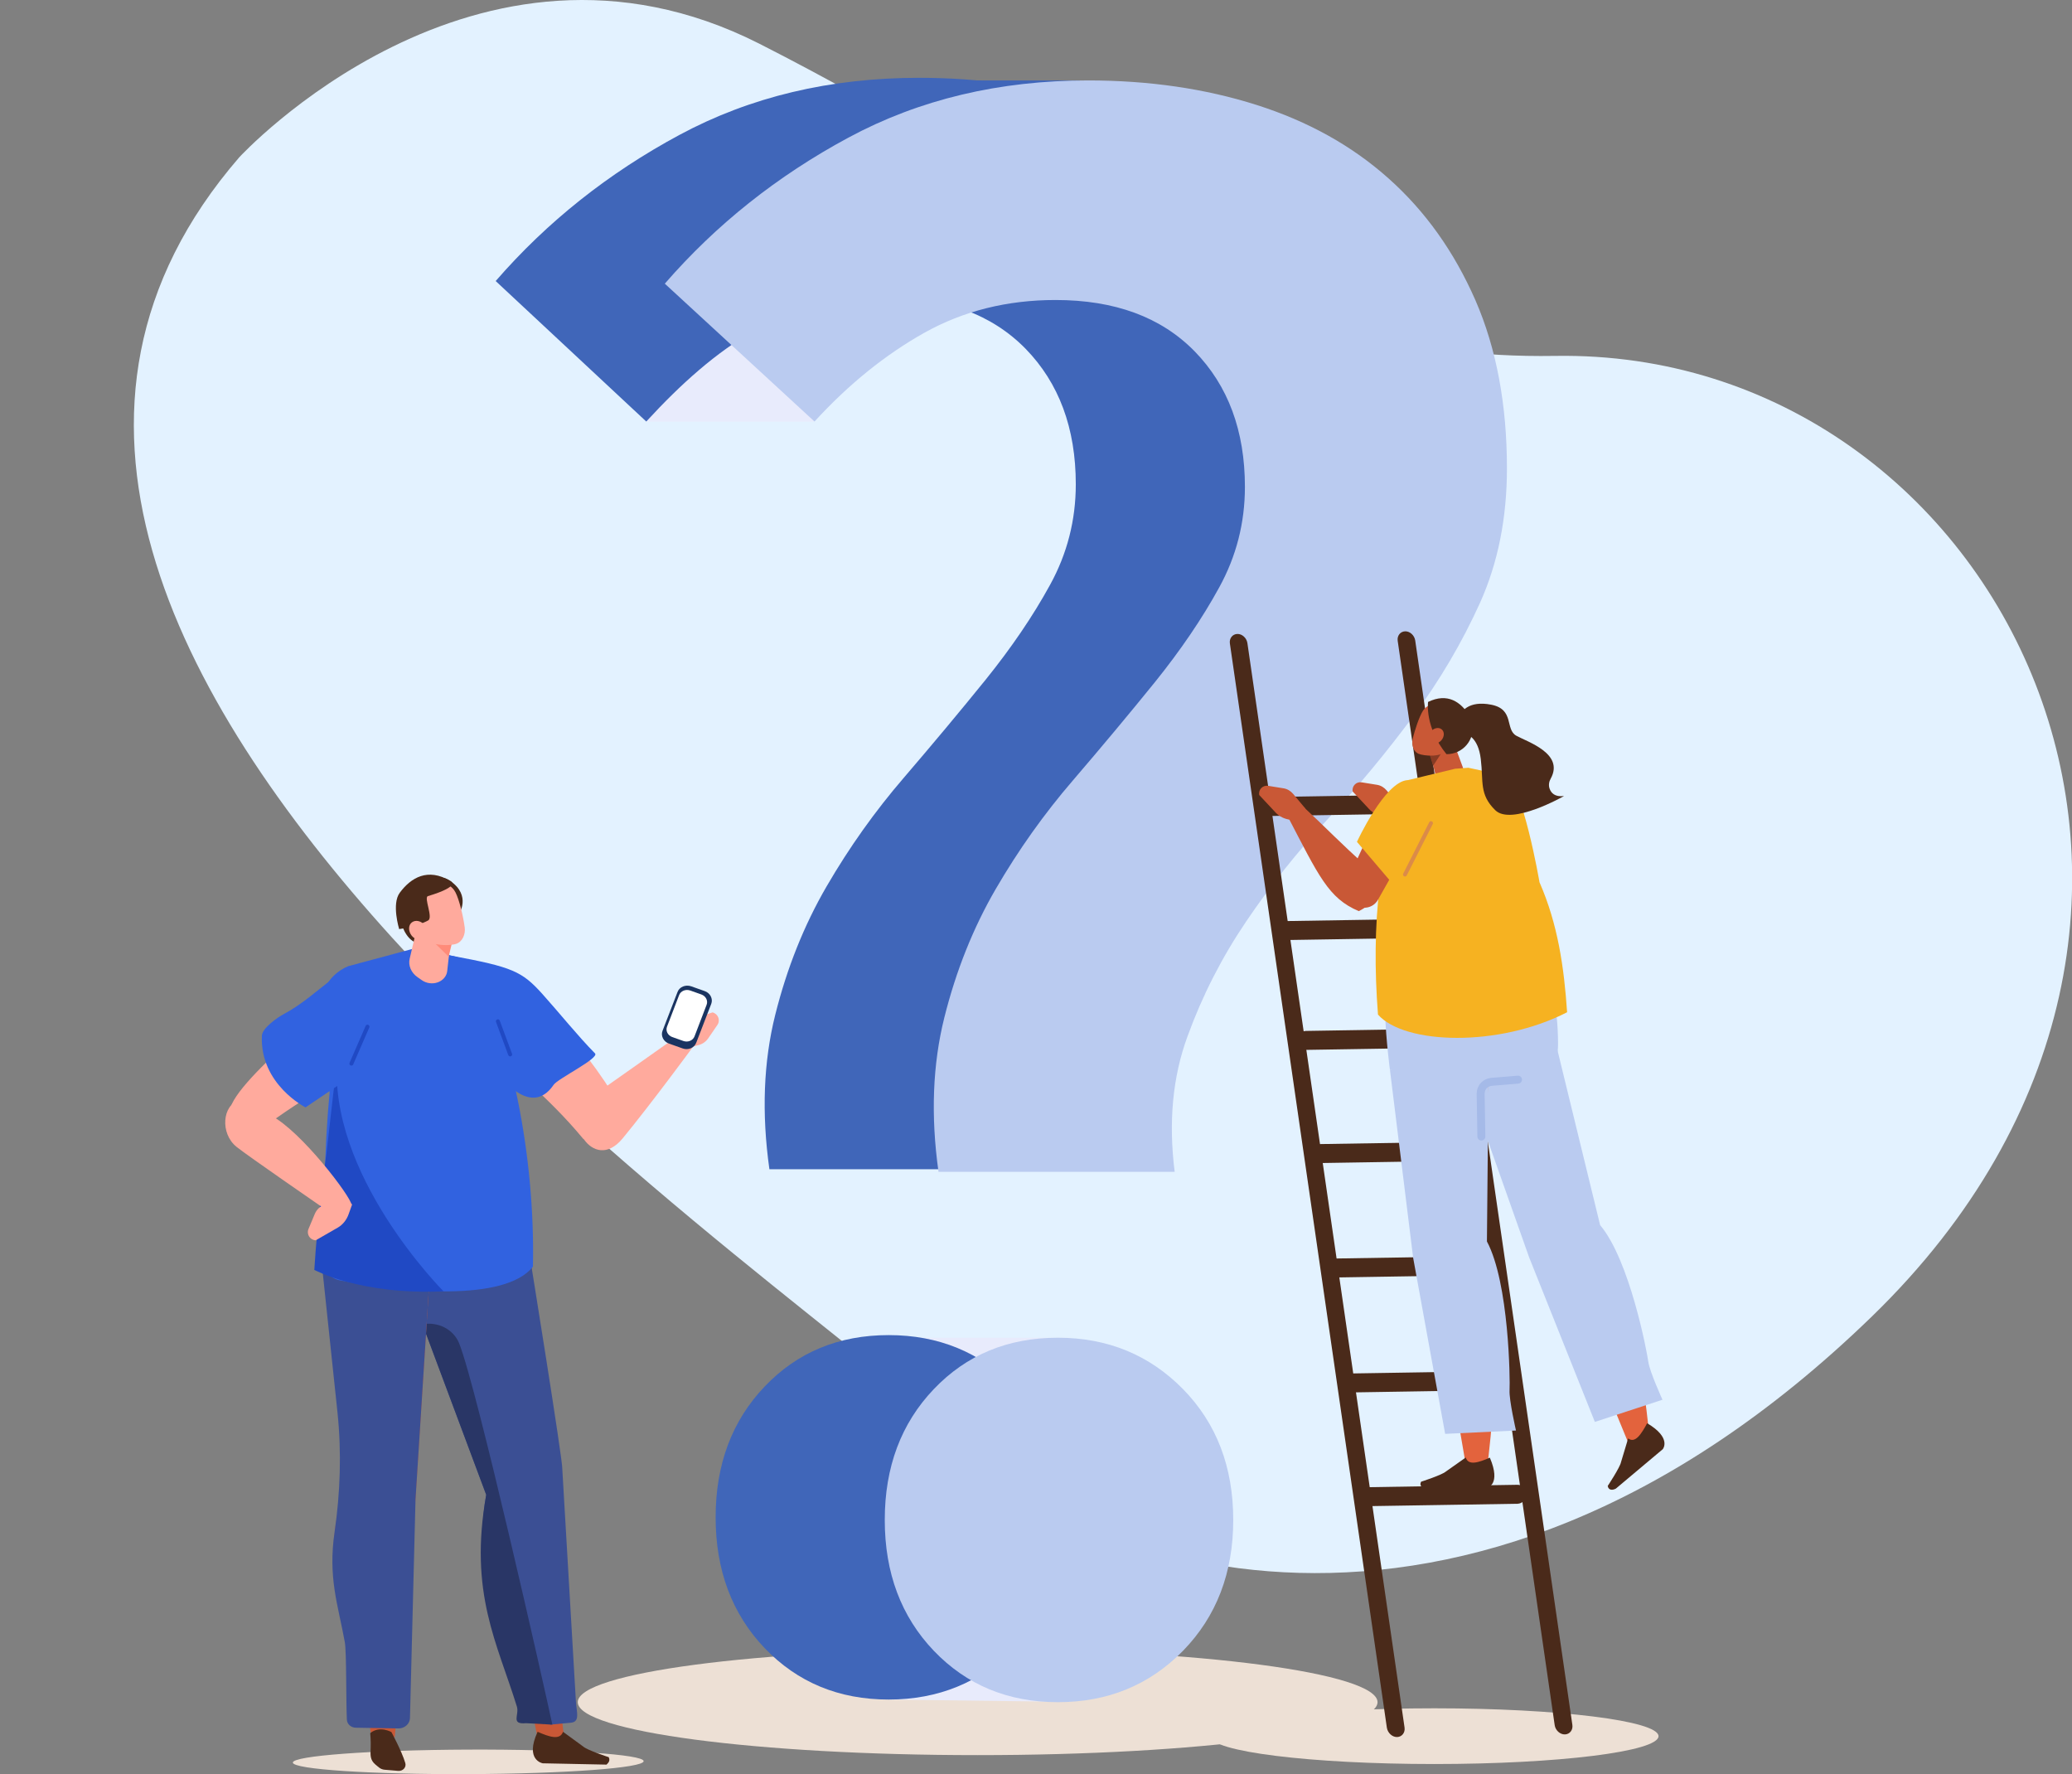
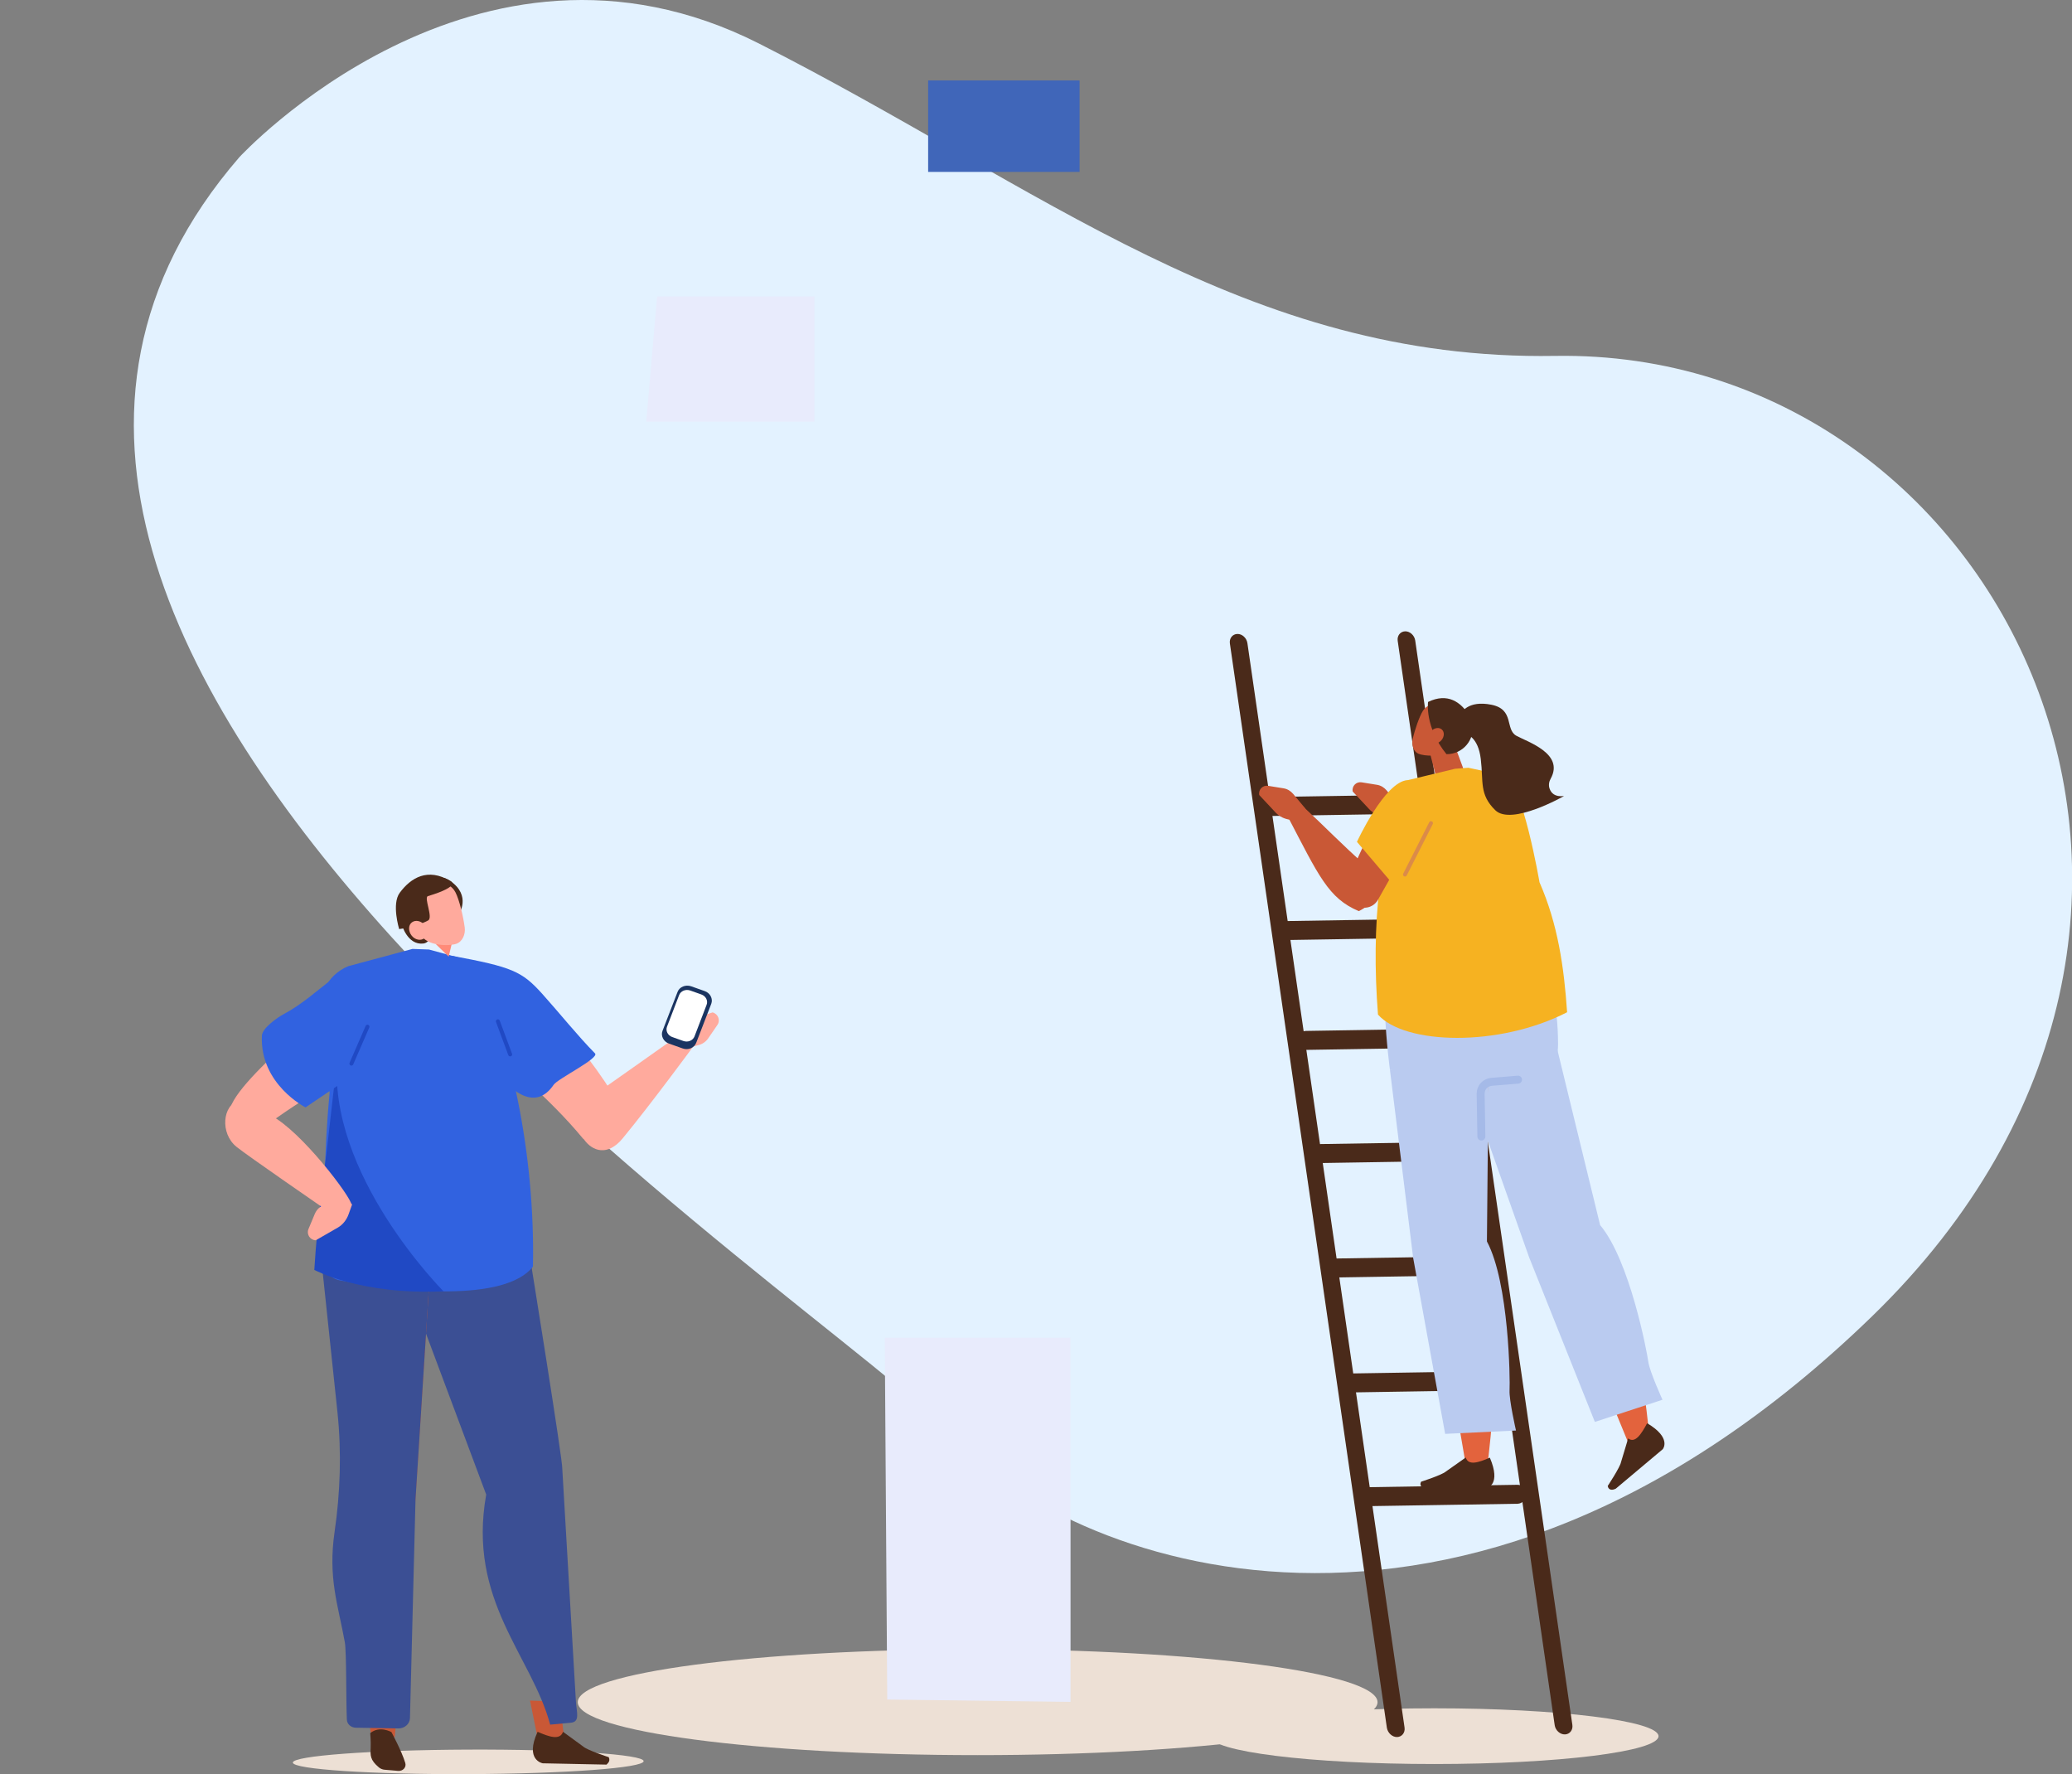
<svg xmlns="http://www.w3.org/2000/svg" width="521" height="446" viewBox="0 0 521 446" fill="none">
  <rect x="0" y="0" width="521" height="446" fill="#808080" stroke="none" />
  <g clip-path="url(#clip0_537_107516)">
    <path d="M245.828 441.232C301.36 441.232 346.378 435.271 346.378 427.919C346.378 420.566 301.36 414.605 245.828 414.605C190.296 414.605 145.279 420.566 145.279 427.919C145.279 435.271 190.296 441.232 245.828 441.232Z" fill="#EDE0D5" />
    <path fill-rule="evenodd" clip-rule="evenodd" d="M60.154 39.555C60.154 39.555 119.537 -25.142 190.854 10.948C262.135 47.074 313.365 90.756 390.999 89.472C503.19 87.638 574.287 230.42 470.726 330.914C367.165 431.407 267.203 392.42 239.44 360.915C211.677 329.41 -48.805 165.503 60.154 39.555Z" fill="#E3F2FF" />
    <path d="M360.663 443.469C391.796 443.469 417.034 440.333 417.034 436.464C417.034 432.595 391.796 429.459 360.663 429.459C329.53 429.459 304.292 432.595 304.292 436.464C304.292 440.333 329.53 443.469 360.663 443.469Z" fill="#EDE0D5" />
    <path d="M269.185 427.845L223.096 427.258L222.472 336.301H269.185V427.845Z" fill="#E8EBFC" />
    <path d="M271.461 20.222H233.379V43.218H271.461V20.222Z" fill="#4066B9" />
    <path d="M204.808 106.008H162.502L165.22 74.54H204.808V106.008Z" fill="#E8EBFC" />
-     <path d="M193.46 293.902C191.477 279.819 191.991 266.872 194.929 255.135C197.867 243.399 202.163 232.616 207.855 222.823C213.548 213.031 220.011 203.935 227.282 195.499C234.517 187.064 241.384 178.848 247.884 170.816C254.348 162.784 259.746 154.862 264.043 147.013C268.34 139.201 270.506 130.765 270.506 121.743C270.506 107.659 266.283 96.289 257.873 87.67C249.427 79.051 237.785 74.76 222.875 74.76C210.72 74.76 199.74 77.511 189.934 82.976C180.129 88.477 171.132 96.583 162.502 105.972L124.639 70.652C137.566 55.762 152.953 43.548 170.801 33.939C188.649 24.33 208.737 19.562 231.102 19.562C246.379 19.562 260.517 21.616 273.444 25.724C286.371 29.831 297.461 35.993 306.679 44.245C315.897 52.461 323.131 62.657 328.456 74.797C333.745 86.937 336.389 101.057 336.389 117.085C336.389 129.628 334.112 140.888 329.631 150.864C325.114 160.84 319.532 170.339 312.849 179.362C306.165 188.384 299.041 197.003 291.365 205.219C283.727 213.434 276.859 222.053 270.763 231.075C264.667 240.098 259.783 249.67 256.074 259.867C252.328 270.063 251.263 281.396 252.842 293.939H193.46V293.902ZM223.463 427.258C210.904 427.258 200.511 422.93 192.285 414.348C184.058 405.729 179.945 394.763 179.945 381.449C179.945 368.136 184.058 357.169 192.285 348.55C200.511 339.931 210.904 335.64 223.463 335.64C236.023 335.64 246.489 339.968 254.935 348.55C263.382 357.169 267.568 368.136 267.568 381.449C267.568 394.763 263.345 405.729 254.935 414.348C246.489 422.93 235.986 427.258 223.463 427.258Z" fill="#4066B9" />
-     <path d="M235.986 294.562C234.003 280.479 234.517 267.532 237.455 255.795C240.393 244.059 244.689 233.276 250.382 223.483C256.074 213.691 262.537 204.595 269.808 196.159C277.043 187.724 283.91 179.508 290.41 171.476C296.874 163.444 302.272 155.522 306.569 147.673C310.866 139.861 313.032 131.425 313.032 122.403C313.032 108.319 308.809 96.949 300.399 88.331C291.953 79.712 280.311 75.42 265.402 75.42C253.246 75.42 242.266 78.171 232.46 83.636C222.655 89.137 213.437 96.546 204.807 105.972L167.166 71.313C180.092 56.422 195.48 44.209 213.327 34.599C231.175 24.99 251.263 20.222 273.628 20.222C288.905 20.222 303.043 22.276 315.97 26.384C328.897 30.492 339.988 36.653 349.205 44.906C358.423 53.121 365.657 63.317 370.982 75.457C376.271 87.597 378.915 101.717 378.915 117.745C378.915 130.288 376.638 141.548 372.158 151.524C367.641 161.5 362.059 170.999 355.375 180.022C348.691 189.044 341.567 197.663 333.891 205.879C326.253 214.094 319.385 222.713 313.289 231.736C307.193 240.758 302.309 250.331 298.6 260.527C294.854 270.723 293.789 282.056 295.368 294.599H235.986V294.562ZM265.989 427.918C253.43 427.918 243.037 423.59 234.811 415.008C226.585 406.389 222.472 395.423 222.472 382.109C222.472 368.796 226.585 357.829 234.811 349.211C243.037 340.592 253.43 336.3 265.989 336.3C278.549 336.3 289.015 340.628 297.461 349.211C305.908 357.829 310.094 368.796 310.094 382.109C310.094 395.423 305.871 406.389 297.461 415.008C289.015 423.627 278.549 427.918 265.989 427.918Z" fill="#BACBF0" />
    <path d="M170.729 264.011L175.65 262.728C176.642 262.471 177.487 261.884 178.074 261.041L180.388 257.666C181.196 256.493 180.571 254.879 179.176 254.512L173.117 256.493C171.794 256.933 170.583 257.923 169.738 259.243L168.379 261.481L170.729 264.011Z" fill="#FFAA9D" />
    <path d="M117.752 446.004C142.11 445.907 161.851 444.448 161.844 442.746C161.838 441.045 142.085 439.745 117.727 439.843C93.368 439.941 73.627 441.4 73.634 443.101C73.641 444.803 93.393 446.102 117.752 446.004Z" fill="#EDE0D5" />
    <path fill-rule="evenodd" clip-rule="evenodd" d="M135.366 437.821L141.792 436.391L140.764 427.772L133.272 427.515L135.366 437.821Z" fill="#C95836" />
    <path fill-rule="evenodd" clip-rule="evenodd" d="M119.867 305.639C133.235 320.86 133.272 316.129 133.272 316.129C133.272 316.129 141.571 367.476 141.387 369.273L144.803 427.625C144.95 430.376 145.978 432.907 143.481 433.09L138.339 433.567C133.676 416.145 117.48 402.428 122.254 375.728L106.243 332.926C86.743 300.724 119.867 305.639 119.867 305.639Z" fill="#3B4F94" />
-     <path fill-rule="evenodd" clip-rule="evenodd" d="M138.891 433.567L132.281 433.2C128.314 433.567 130.628 431.146 129.967 429.019C125.046 413.065 117.848 400.485 122.255 375.801L106.243 332.927C110.173 332.193 114.066 334.21 115.461 337.731C119.978 349.101 136.724 423.481 138.891 433.567Z" fill="#293666" />
    <path fill-rule="evenodd" clip-rule="evenodd" d="M108.704 310.334L104.371 378.369L99.266 436.721L93.207 435.474C90.783 414.678 78.848 399.604 86.302 374.921L83.842 328.232L97.026 312.058L108.704 310.334Z" fill="#C95836" />
    <path fill-rule="evenodd" clip-rule="evenodd" d="M108.705 310.334L104.481 376.938L103.086 431.916C103.049 433.383 101.727 434.557 100.148 434.52L89.425 434.337C88.249 434.3 87.295 433.457 87.221 432.356C87.001 428.029 87.148 415.339 86.707 412.845C84.981 403.345 82.447 396.67 84.136 385.08C85.569 375.178 85.899 365.165 84.871 355.189L80.758 316.239L97.32 312.021L108.705 310.334Z" fill="#3B4F94" />
-     <path fill-rule="evenodd" clip-rule="evenodd" d="M98.421 435.437C98.421 435.437 101.029 440.242 101.91 443.213C102.057 443.726 101.947 444.24 101.579 444.643C101.212 445.047 100.698 445.23 100.11 445.193C98.899 445.083 97.54 444.973 96.695 444.9C96.181 444.863 95.667 444.643 95.263 444.313C95.043 444.13 94.749 443.873 94.418 443.616C93.023 442.443 93.133 441.232 93.206 439.508C93.28 437.748 93.096 435.694 93.096 435.694C95.483 433.75 98.421 435.437 98.421 435.437Z" fill="#4A2A1A" />
+     <path fill-rule="evenodd" clip-rule="evenodd" d="M98.421 435.437C98.421 435.437 101.029 440.242 101.91 443.213C102.057 443.726 101.947 444.24 101.579 444.643C101.212 445.047 100.698 445.23 100.11 445.193C98.899 445.083 97.54 444.973 96.695 444.9C96.181 444.863 95.667 444.643 95.263 444.313C93.023 442.443 93.133 441.232 93.206 439.508C93.28 437.748 93.096 435.694 93.096 435.694C95.483 433.75 98.421 435.437 98.421 435.437Z" fill="#4A2A1A" />
    <path fill-rule="evenodd" clip-rule="evenodd" d="M83.217 317.816C83.217 317.816 107.234 316.275 113.551 316.239L83.107 308.317C83.07 308.317 82.776 314.992 83.217 317.816Z" fill="#728F3B" />
    <path fill-rule="evenodd" clip-rule="evenodd" d="M174.549 262.764C174.549 262.764 163.753 277.472 156.555 286.201C149.026 295.297 141.278 280.956 147.3 276.738C149.797 275.014 169.151 261.334 169.151 261.334L174.549 262.764Z" fill="#FFAA9D" />
    <path fill-rule="evenodd" clip-rule="evenodd" d="M118.656 241.639L107.86 238.705L103.71 238.558L87.588 242.886C82.116 245.123 79.252 251.138 80.904 256.896L82.887 274.684C81.382 290.418 81.529 304.136 81.418 317.046C81.382 319.356 83.071 321.41 85.348 321.85C101.139 324.894 126.919 327.388 134.007 318.439C134.594 290.198 128.351 260.564 118.656 241.639Z" fill="#3162E0" />
    <path fill-rule="evenodd" clip-rule="evenodd" d="M111.531 324.638C111.531 324.638 81.968 295.076 84.869 265.552L82.115 289.758C82.115 289.758 79.838 305.749 79.03 319.246C79.03 319.209 90.488 325.591 111.531 324.638Z" fill="#2049C4" />
    <path d="M131.913 265.075C131.913 265.075 127.029 255.943 125.634 253.632" stroke="#E3BDA8" stroke-width="1.928" stroke-miterlimit="10" stroke-linecap="round" stroke-linejoin="round" />
    <path fill-rule="evenodd" clip-rule="evenodd" d="M119.574 248.424C133.823 247.69 145.538 260.894 156.004 278.059C156.849 279.452 147.778 287.631 146.566 286.201C138.01 275.821 126.625 266.762 126.625 266.762L119.574 248.424Z" fill="#FFAA9D" />
    <path fill-rule="evenodd" clip-rule="evenodd" d="M113.625 240.282C128.829 243.106 131.216 244.169 136.32 249.818C140.58 254.549 145.207 260.344 149.614 264.818C150.789 266.029 140.25 271.163 139.221 272.704C130.371 285.687 115.939 255.503 115.939 255.503L113.625 240.282Z" fill="#3162E0" />
    <path fill-rule="evenodd" clip-rule="evenodd" d="M91.26 249.671C94.639 273.437 94.162 263.095 67.059 282.826C65.59 283.89 64.195 278.205 62.212 278.792C59.604 279.562 57.878 280.589 57.768 279.819C56.96 272.997 87.955 249.011 87.955 249.011L91.26 249.671Z" fill="#FFAA9D" />
    <path fill-rule="evenodd" clip-rule="evenodd" d="M89.902 243.106C89.902 243.106 86.083 244.243 82.19 247.177C79.95 248.864 75.874 252.532 71.393 254.916C69.741 255.796 65.921 258.473 65.848 260.38C65.334 272.63 76.828 278.389 76.828 278.389L100.075 262.691L89.902 243.106Z" fill="#3162E0" />
    <path fill-rule="evenodd" clip-rule="evenodd" d="M88.359 302.815C88.322 300.981 75.799 284.367 68.087 280.406C64.378 278.499 62.101 276.115 60.118 276.628C55.969 277.728 55.234 284.917 59.494 288.328C62.065 290.419 81.859 304.062 81.859 304.062L88.359 302.815Z" fill="#FFAA9D" />
    <path d="M128.277 265.075L125.192 256.75" stroke="#2049C4" stroke-miterlimit="10" stroke-linecap="round" stroke-linejoin="round" />
    <path d="M92.399 258.106L88.359 267.386" stroke="#2049C4" stroke-miterlimit="10" stroke-linecap="round" stroke-linejoin="round" />
    <path d="M85.679 300.761L81.162 303.035C80.244 303.475 79.546 304.246 79.142 305.199L77.563 308.977C77.012 310.297 77.967 311.764 79.399 311.801L84.945 308.61C86.156 307.913 87.148 306.703 87.662 305.236L88.544 302.778L85.679 300.761Z" fill="#FFAA9D" />
    <path fill-rule="evenodd" clip-rule="evenodd" d="M141.572 435.364L146.64 439.068C147.632 439.985 153.067 441.746 153.067 441.746C153.618 442.883 152.553 443.47 152.516 443.616L136.468 443.286C136.468 443.286 131.877 442.516 135.182 435.364C138.12 436.648 140.801 437.565 141.572 435.364Z" fill="#4A2A1A" />
    <path fill-rule="evenodd" clip-rule="evenodd" d="M115.387 229.792C115.387 229.792 118.582 225.171 113.221 221.467C107.822 217.762 108.52 228.179 108.704 228.289C108.85 228.399 115.387 229.792 115.387 229.792Z" fill="#4A2A1A" />
    <path fill-rule="evenodd" clip-rule="evenodd" d="M101.029 232.433C101.029 232.433 102.424 237.641 106.427 237.201C110.43 236.761 108.851 225.244 108.851 225.244L101.029 232.433Z" fill="#4A2A1A" />
-     <path fill-rule="evenodd" clip-rule="evenodd" d="M113.625 233.57C113.625 233.57 112.964 239.365 112.45 244.133C112.303 245.416 111.385 246.48 110.063 246.957C108.741 247.433 107.199 247.213 106.06 246.407C105.693 246.15 105.326 245.893 104.959 245.636C103.38 244.536 102.608 242.702 103.012 241.015C104.041 236.614 105.914 228.618 105.914 228.618L113.625 233.57Z" fill="#FFAA9D" />
    <path fill-rule="evenodd" clip-rule="evenodd" d="M113.588 237.274L112.817 240.502L109.512 237.274H113.588Z" fill="#FF8B79" />
    <path fill-rule="evenodd" clip-rule="evenodd" d="M103.158 228.178C102.608 226.565 103.489 224.804 105.105 224.291C106.831 223.704 108.961 223.007 110.687 222.42C112.303 221.87 113.772 222.86 114.543 224.364C115.461 226.161 116.452 230.159 116.856 233.166C117.077 234.853 116.306 236.724 114.726 237.274C113 237.861 107.345 237.898 105.839 235C104.627 232.763 103.93 230.562 103.158 228.178Z" fill="#FFAA9D" />
    <path fill-rule="evenodd" clip-rule="evenodd" d="M100.369 233.57C100.369 233.57 98.422 227.262 100.515 224.437C103.343 220.623 107.566 218.092 113.222 221.467C113.222 221.467 116.233 222.677 107.603 225.281C106.501 225.611 108.999 230.709 107.64 231.406C105.84 232.36 103.453 233.13 100.369 233.57Z" fill="#4A2A1A" />
    <path fill-rule="evenodd" clip-rule="evenodd" d="M103.489 235.184C104.333 236.284 105.765 236.577 106.684 235.881C107.602 235.184 107.602 233.68 106.757 232.58C105.912 231.479 104.48 231.186 103.562 231.883C102.644 232.58 102.644 234.083 103.489 235.184Z" fill="#FFAA9D" />
    <path fill-rule="evenodd" clip-rule="evenodd" d="M171.649 263.571L168.234 262.361C166.838 261.884 166.104 260.417 166.581 259.17L170.364 249.377C170.841 248.094 172.384 247.47 173.779 247.947L177.195 249.157C178.59 249.634 179.325 251.101 178.847 252.348L175.065 262.141C174.587 263.425 173.045 264.085 171.649 263.571Z" fill="#1A3461" />
    <path fill-rule="evenodd" clip-rule="evenodd" d="M171.834 261.701L169.043 260.711C167.904 260.307 167.316 259.134 167.72 258.107L170.769 250.148C171.172 249.121 172.421 248.607 173.56 249.011L176.351 250.001C177.489 250.405 178.077 251.578 177.673 252.605L174.625 260.564C174.221 261.591 172.972 262.104 171.834 261.701Z" fill="white" />
    <path d="M393.496 436.024C394.708 435.987 395.553 434.924 395.369 433.64L355.854 161.023C355.671 159.74 354.532 158.676 353.32 158.713C352.108 158.75 351.264 159.813 351.447 161.097L390.926 433.713C391.109 434.997 392.284 436.061 393.496 436.024Z" fill="#4A2A1A" />
    <path d="M351.3 436.684C352.512 436.647 353.357 435.584 353.173 434.3L313.658 161.684C313.475 160.4 312.336 159.336 311.124 159.373C309.912 159.41 309.068 160.473 309.251 161.757L348.729 434.374C348.95 435.657 350.088 436.721 351.3 436.684Z" fill="#4A2A1A" />
    <path d="M318.872 205.145L357.726 204.522C358.938 204.485 359.929 203.421 359.929 202.101C359.929 200.781 358.901 199.717 357.689 199.754L318.835 200.377C317.623 200.414 316.632 201.478 316.632 202.798C316.632 204.118 317.623 205.182 318.872 205.145Z" fill="#4A2A1A" />
    <path d="M323.535 236.321L362.389 235.697C363.6 235.66 364.592 234.597 364.592 233.276C364.592 231.956 363.564 230.892 362.352 230.929L323.498 231.553C322.286 231.589 321.295 232.653 321.295 233.973C321.295 235.294 322.323 236.321 323.535 236.321Z" fill="#4A2A1A" />
    <path d="M328.385 263.938L367.239 263.315C368.451 263.278 369.442 262.214 369.442 260.894C369.442 259.574 368.414 258.51 367.202 258.547L328.348 259.17C327.137 259.207 326.145 260.27 326.145 261.591C326.145 262.911 327.173 263.975 328.385 263.938Z" fill="#4A2A1A" />
    <path d="M331.063 292.399L369.917 291.775C371.129 291.739 372.12 290.675 372.12 289.355C372.12 288.034 371.092 286.971 369.88 287.008L331.026 287.631C329.815 287.668 328.823 288.731 328.823 290.052C328.823 291.372 329.851 292.399 331.063 292.399Z" fill="#4A2A1A" />
    <path d="M335.729 321.153L374.583 320.53C375.795 320.493 376.786 319.429 376.786 318.109C376.786 316.789 375.758 315.725 374.546 315.762L335.692 316.385C334.48 316.422 333.489 317.485 333.489 318.806C333.489 320.09 334.517 321.153 335.729 321.153Z" fill="#4A2A1A" />
    <path d="M339.584 350.054L378.438 349.431C379.65 349.394 380.641 348.33 380.641 347.01C380.641 345.69 379.613 344.626 378.401 344.663L339.547 345.286C338.336 345.323 337.344 346.386 337.344 347.707C337.344 349.027 338.372 350.091 339.584 350.054Z" fill="#4A2A1A" />
    <path d="M367.275 217.028C360.114 210.647 357.69 207.896 350.639 201.331L347.187 204.118C355.119 219.302 357.506 224.914 365.182 228.141C373.077 224.144 368.597 218.862 367.275 217.028Z" fill="#C95836" />
    <path d="M351.739 202.394L348.654 198.69C348.03 197.957 347.185 197.443 346.23 197.296L342.374 196.673C341.016 196.453 339.877 197.627 340.134 198.984L344.284 203.421C345.202 204.412 346.524 205.035 348.03 205.219L350.49 205.512L351.739 202.394Z" fill="#C95836" />
    <path fill-rule="evenodd" clip-rule="evenodd" d="M340.173 223.337L362.538 222.273C363.31 222.237 363.934 221.576 363.897 220.769C363.86 219.999 363.199 219.376 362.391 219.412L340.027 220.476C339.255 220.513 338.631 221.173 338.668 221.98C338.705 222.75 339.366 223.374 340.173 223.337Z" fill="#D1D1D1" />
    <path fill-rule="evenodd" clip-rule="evenodd" d="M350.271 240.868L372.636 239.804C373.407 239.768 374.031 239.107 373.994 238.3C373.958 237.53 373.297 236.907 372.489 236.943L350.124 238.007C349.353 238.044 348.728 238.704 348.765 239.511C348.802 240.318 349.463 240.905 350.271 240.868Z" fill="#D1D1D1" />
    <path fill-rule="evenodd" clip-rule="evenodd" d="M414.721 360.947C414.721 360.947 411.269 321.446 400.656 308.866L391.328 270.173L369.588 265.735L409.543 363.001L414.721 360.947Z" fill="#E3633D" />
    <path fill-rule="evenodd" clip-rule="evenodd" d="M409.397 361.607L407.597 367.586C407.34 368.906 404.255 373.564 404.255 373.564C404.476 374.774 405.577 374.627 406.312 374.224L418.1 364.321C418.1 364.321 420.45 361.497 414.171 357.793C412.665 360.58 411.159 362.928 409.397 361.607Z" fill="#4A2A1A" />
    <path fill-rule="evenodd" clip-rule="evenodd" d="M369.699 274.281L384.499 316.092L401.025 357.463L418.028 351.888C418.028 351.888 414.796 344.81 414.466 342.352C414.135 339.895 409.802 316.825 402.347 307.986L390.852 260.857L369.699 274.281Z" fill="#BACBF0" />
    <path fill-rule="evenodd" clip-rule="evenodd" d="M374.106 367.586C374.106 367.586 379.321 328.598 371.646 313.634L374.951 260.894L350.64 263.754L368.561 368.172L374.106 367.586Z" fill="#E3633D" />
    <path fill-rule="evenodd" clip-rule="evenodd" d="M359.121 187.577C359.121 187.577 360.333 192.272 361.325 196.196C361.582 197.223 362.389 198.067 363.418 198.323C364.446 198.617 365.548 198.287 366.282 197.517C366.539 197.26 366.76 197.003 366.98 196.783C368.008 195.719 368.302 194.179 367.788 192.785C366.466 189.264 364.079 182.809 364.079 182.809L359.121 187.577Z" fill="#C95836" />
-     <path fill-rule="evenodd" clip-rule="evenodd" d="M359.451 189.705L360.369 192.492L362.426 189.338L359.451 189.705Z" fill="#873B24" />
    <path fill-rule="evenodd" clip-rule="evenodd" d="M366.982 182.736C367.532 181.416 366.945 179.912 365.66 179.362C364.264 178.775 362.538 178.005 361.143 177.381C359.857 176.831 358.535 177.528 357.764 178.738C356.883 180.169 355.744 183.433 355.193 185.89C354.9 187.284 355.377 188.898 356.662 189.485C358.058 190.071 362.758 190.548 364.227 188.237C365.402 186.477 366.137 184.68 366.982 182.736Z" fill="#C95836" />
    <path fill-rule="evenodd" clip-rule="evenodd" d="M363.713 189.594C367.789 189.631 370.947 185.964 370.176 182.002C370.029 181.159 369.772 180.389 369.442 179.875C367.348 176.501 364.007 174.08 359.086 176.464C359.086 176.428 358.168 182.773 363.713 189.594Z" fill="#4A2A1A" />
    <path d="M362.407 186.13C363.194 185.257 363.258 184.032 362.55 183.395C361.842 182.758 360.629 182.95 359.842 183.823C359.055 184.696 358.991 185.92 359.699 186.557C360.408 187.194 361.62 187.003 362.407 186.13Z" fill="#C95836" />
    <path fill-rule="evenodd" clip-rule="evenodd" d="M384.241 234.45L351.006 238.594C345.681 240.832 349.5 268.963 349.5 268.963L371.314 271.933C381.78 271.273 391.806 273.07 391.769 262.471C391.732 243.032 384.241 234.45 384.241 234.45Z" fill="#BACBF0" />
    <path fill-rule="evenodd" clip-rule="evenodd" d="M353.87 196.159L365.879 193.262L369.221 193.005L378.292 194.986C382.809 196.599 387.105 221.796 387.105 221.796C391.732 232.359 393.275 243.142 394.046 254.475C376.859 263.314 353.172 262.617 346.489 255.062C344.726 232.359 346.856 211.71 353.87 196.159Z" fill="#F6B221" />
    <path fill-rule="evenodd" clip-rule="evenodd" d="M368.561 366.412L363.566 369.933C362.575 370.813 357.323 372.5 357.323 372.5C356.772 373.564 357.764 374.151 358.609 374.297L373.959 374.004C373.959 374.004 377.521 373.27 374.62 366.449C371.829 367.659 369.222 368.539 368.561 366.412Z" fill="#4A2A1A" />
    <path fill-rule="evenodd" clip-rule="evenodd" d="M349.499 268.962L355.338 316.238L363.381 360.47L381.192 359.627C381.192 359.627 379.429 351.961 379.576 349.467C379.723 347.01 379.466 322.547 373.884 312.094L374.288 269.403L349.499 268.962Z" fill="#BACBF0" />
    <path d="M343.77 217.945C336.609 211.563 334.185 208.813 327.134 202.248L323.682 205.035C331.614 220.219 334.001 225.831 341.677 229.058C349.572 225.024 345.092 219.779 343.77 217.945Z" fill="#C95836" />
    <path d="M328.237 203.275L325.152 199.571C324.528 198.837 323.683 198.324 322.728 198.177L318.872 197.554C317.513 197.333 316.375 198.507 316.632 199.864L320.782 204.302C321.7 205.292 323.022 205.916 324.528 206.099L326.988 206.393L328.237 203.275Z" fill="#C95836" />
    <path fill-rule="evenodd" clip-rule="evenodd" d="M356.551 200.231C355.89 196.967 351.52 196.27 349.904 199.167C344.506 208.85 336.72 223.777 338.924 225.758L340.356 227.115C342.229 228.875 345.24 228.435 346.489 226.198L355.853 209.583L357.763 206.392L356.551 200.231Z" fill="#C95836" />
    <path fill-rule="evenodd" clip-rule="evenodd" d="M389.638 198.25C389.344 197.406 389.491 196.489 389.932 195.719C393.384 189.448 384.093 186.513 381.302 184.973C378.364 183.359 380.898 178.335 374.985 177.161C369.036 175.987 367.604 179.215 367.31 179.178C366.906 179.105 368.705 184.606 368.705 184.606C368.705 184.606 371.68 185.156 372.341 190.841C373.039 196.526 371.9 199.68 375.977 203.678C380.053 207.676 393.274 200.12 393.274 200.12C390.923 200.414 390.005 199.314 389.638 198.25Z" fill="#4A2A1A" />
    <path fill-rule="evenodd" clip-rule="evenodd" d="M361.987 202.725L351.374 223.593L341.202 211.637C341.202 211.637 348.142 196.563 353.871 196.123L361.987 202.725Z" fill="#F6B221" />
    <path d="M359.818 206.942L353.281 219.853" stroke="#DB8B48" stroke-miterlimit="10" stroke-linecap="round" stroke-linejoin="round" />
    <path d="M342.743 378.662L381.597 378.038C382.809 378.002 383.8 376.938 383.8 375.618C383.8 374.297 382.772 373.234 381.56 373.27L342.706 373.894C341.494 373.931 340.503 374.994 340.503 376.315C340.503 377.598 341.531 378.662 342.743 378.662Z" fill="#4A2A1A" />
    <path d="M381.706 271.42L375.022 271.97C374.325 272.043 373.664 272.337 373.15 272.85C372.599 273.4 372.305 274.17 372.305 274.977L372.489 285.723" stroke="#A5BAE8" stroke-width="2" stroke-miterlimit="10" stroke-linecap="round" stroke-linejoin="round" />
  </g>
  <defs>
    <clipPath id="clip0_537_107516">
      <rect width="521" height="446" fill="white" />
    </clipPath>
  </defs>
</svg>